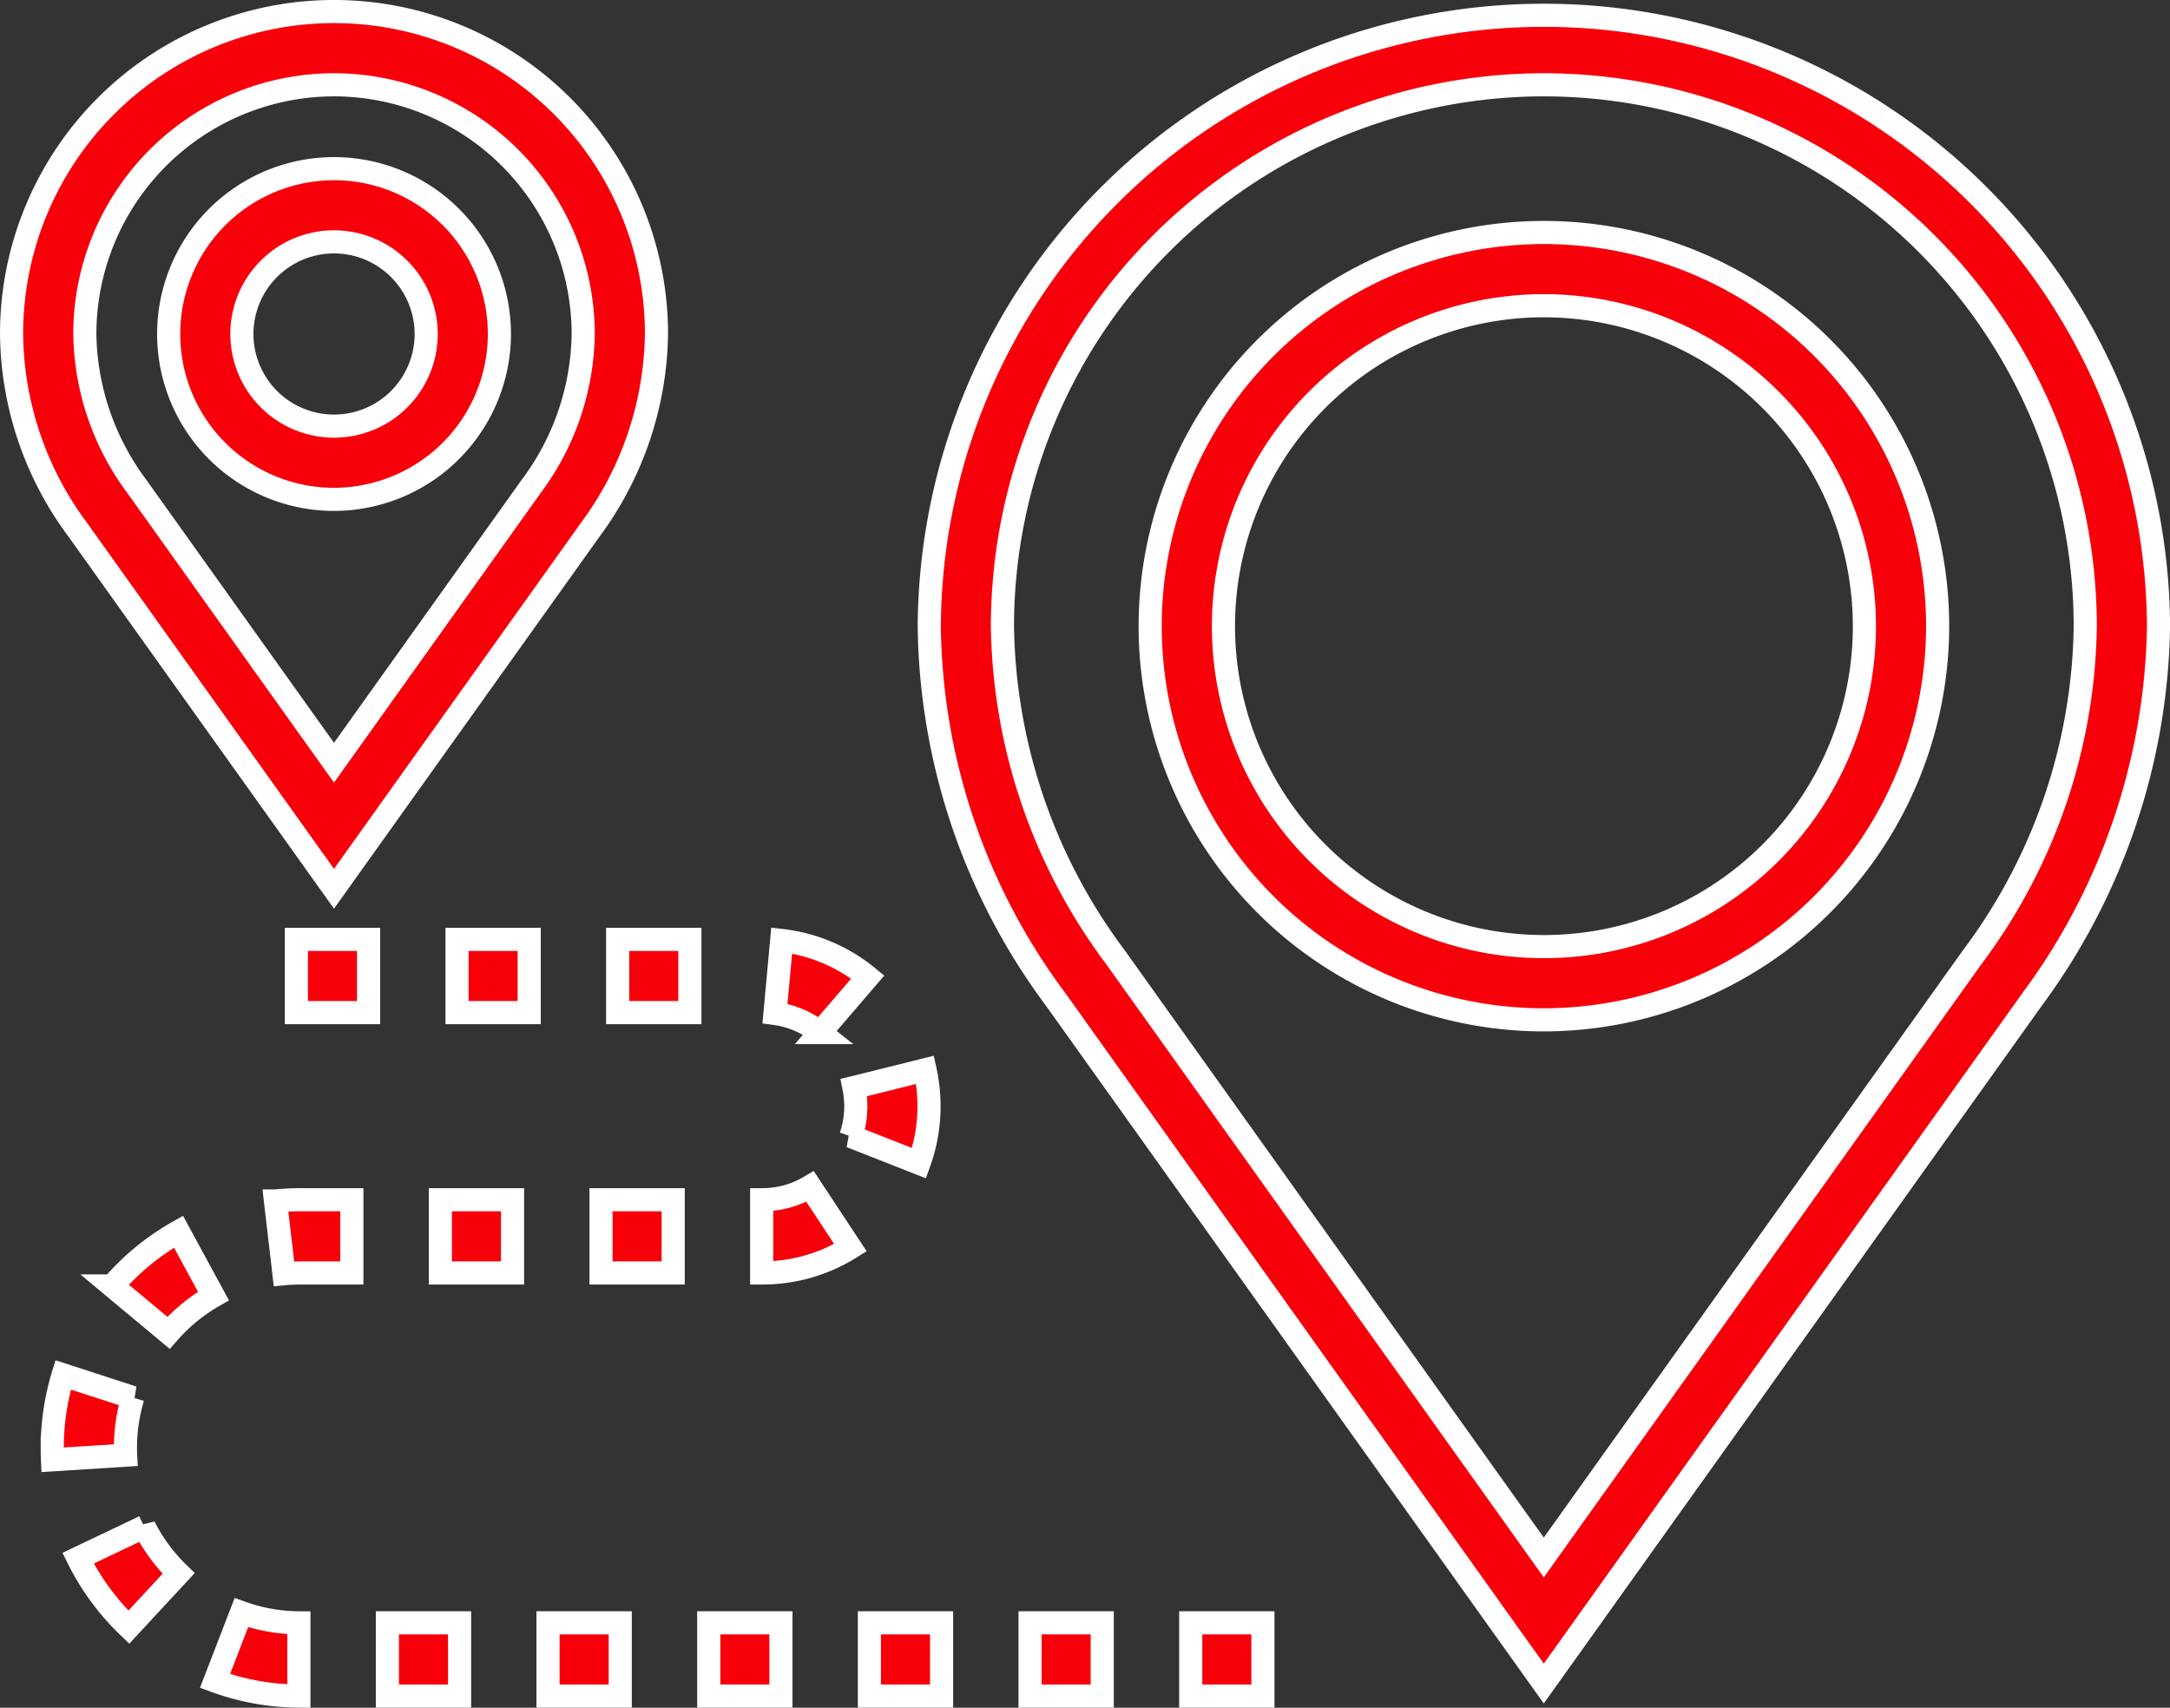
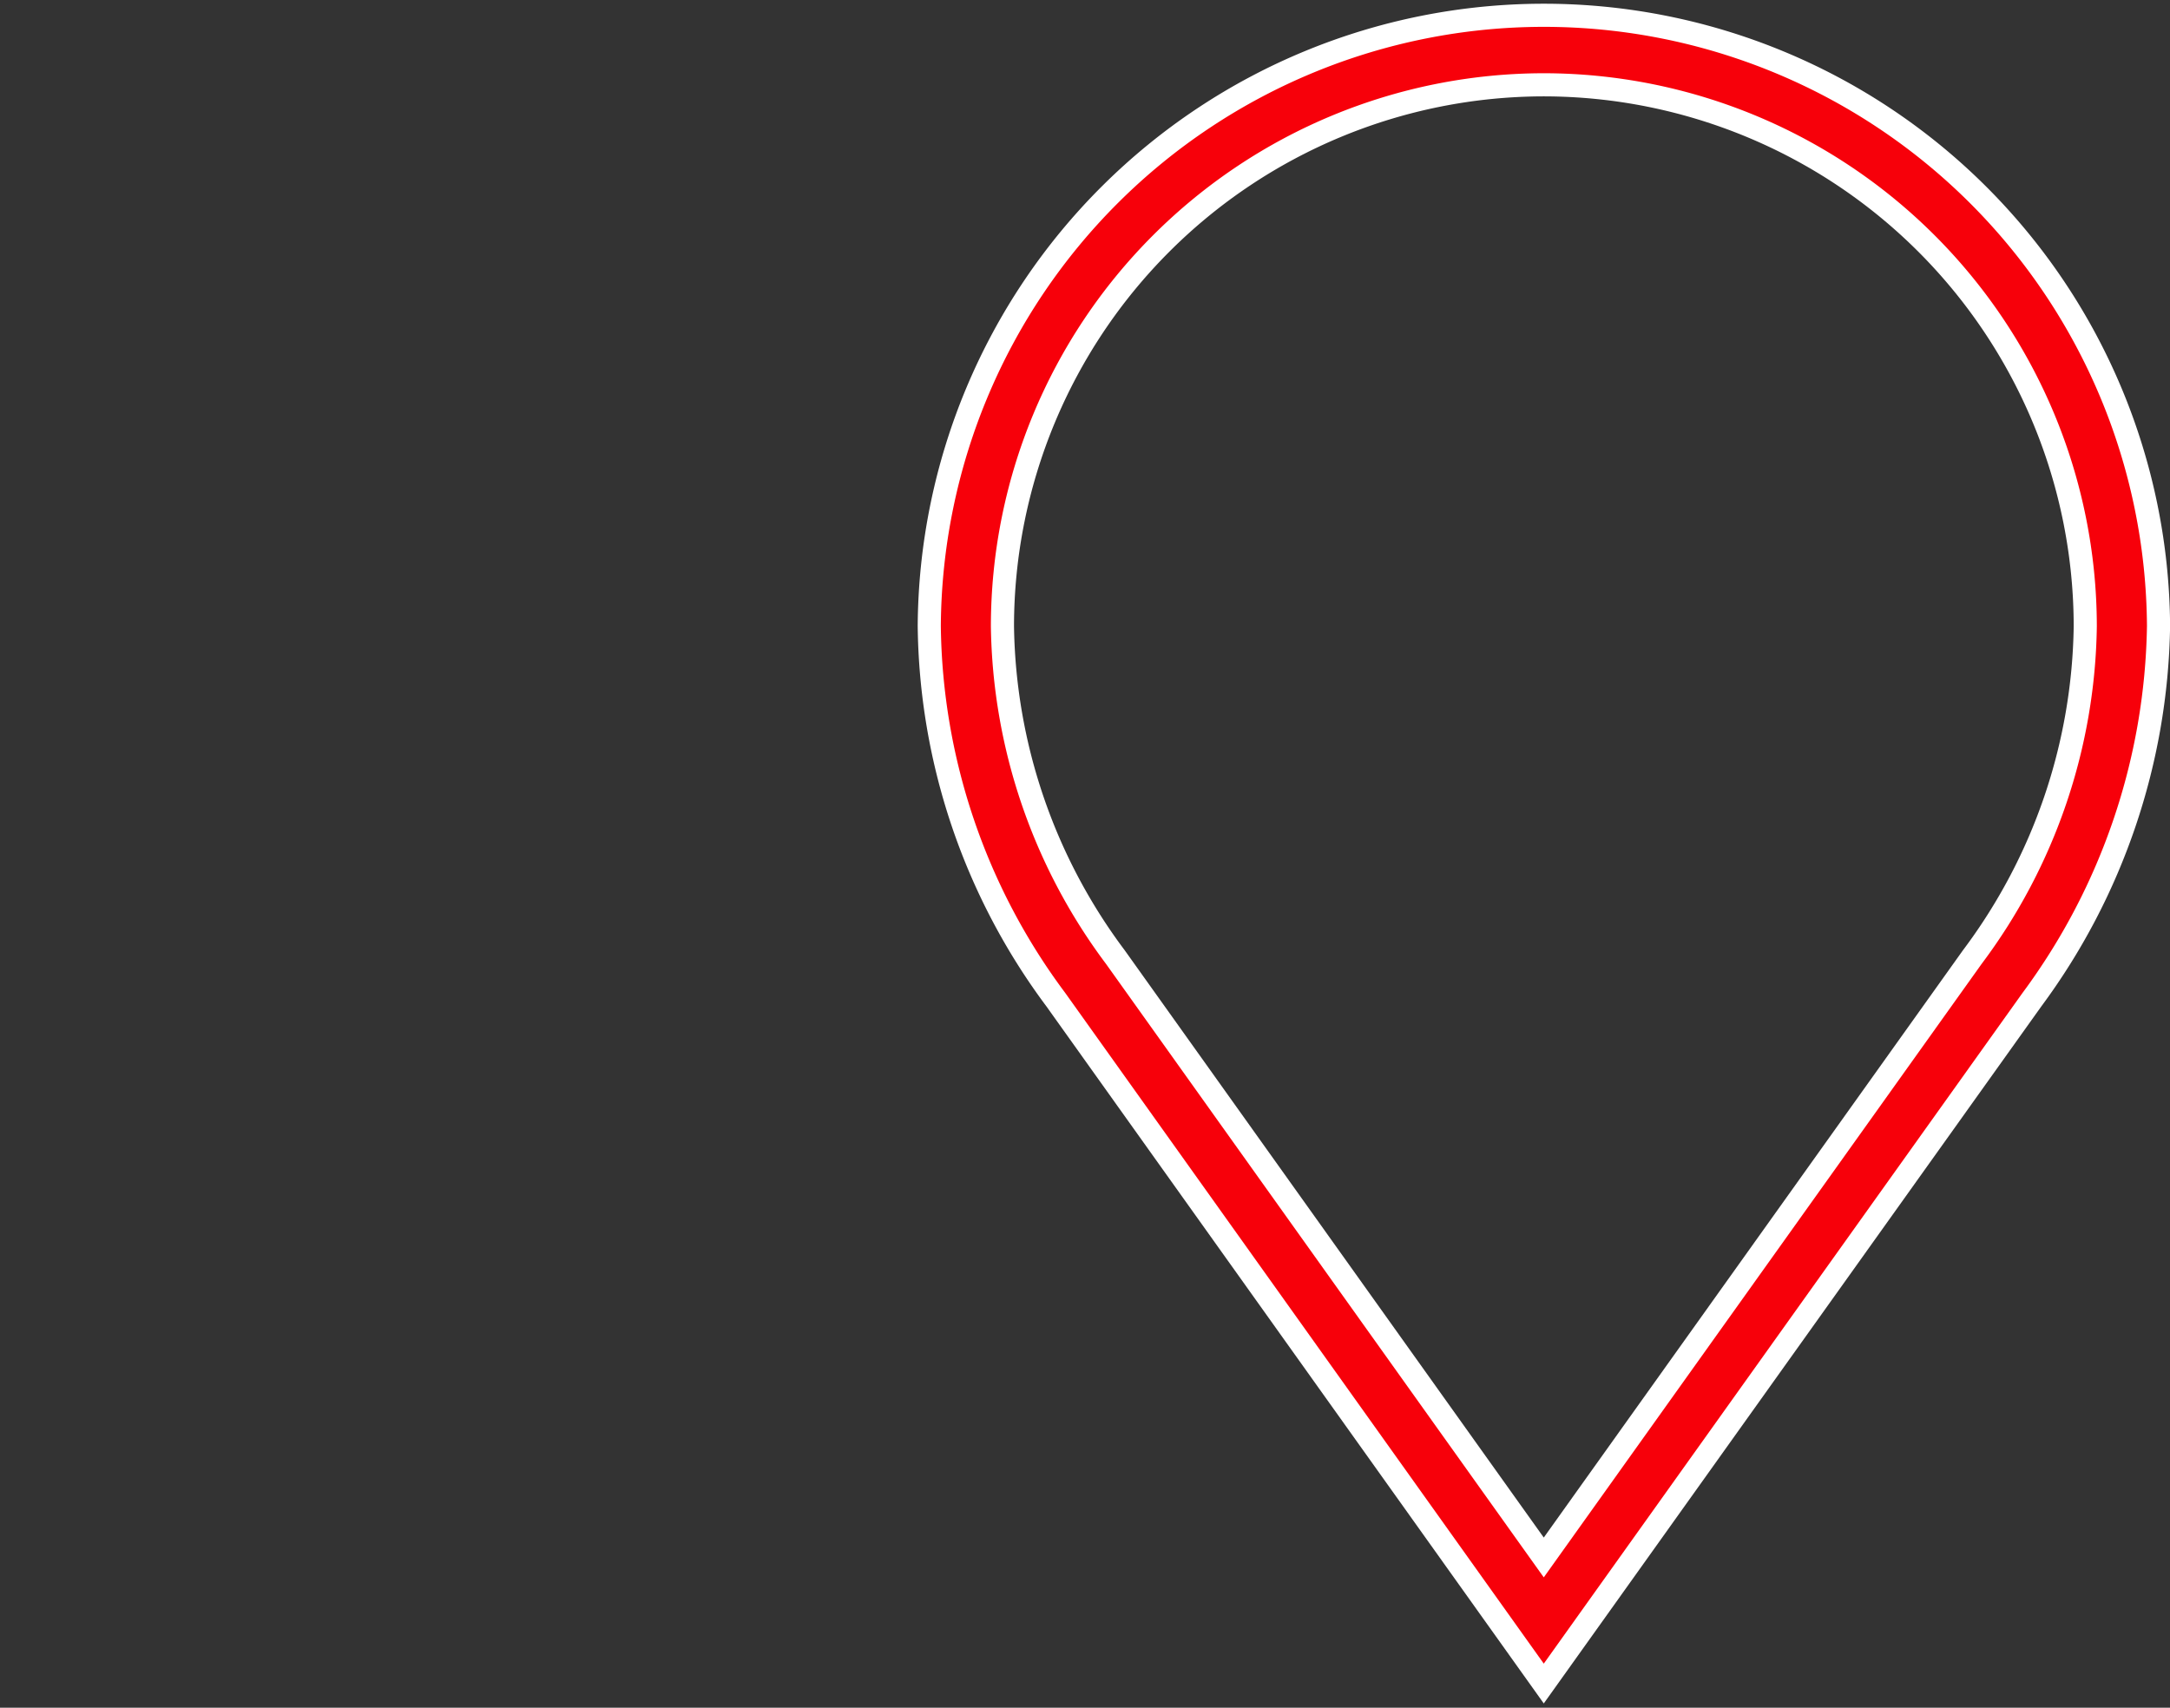
<svg xmlns="http://www.w3.org/2000/svg" width="93.827" height="73.849" viewBox="0 0 93.827 73.849">
  <rect x="0" y="0" width="93.827" height="73.849" fill="#333333" stroke="none" />
  <defs>
    <style>.a{fill:#f7000a;stroke:#fff;}</style>
  </defs>
  <g transform="translate(-1688.233 -1129.821)">
    <g transform="translate(1728.409 1130.321)">
-       <path class="a" d="M1766.171,1176.094a17.024,17.024,0,1,1,17.029-17.03A17.047,17.047,0,0,1,1766.171,1176.094Zm0-30.881a13.857,13.857,0,1,0,13.863,13.851A13.872,13.872,0,0,0,1766.171,1145.213Z" transform="translate(-1739.596 -1132.492)" />
      <path class="a" d="M1764,1202.624l-21.1-29.577a27.511,27.511,0,0,1-5.47-16.152,26.576,26.576,0,0,1,53.151,0,27.837,27.837,0,0,1-5.471,16.15Zm0-69.136a23.433,23.433,0,0,0-23.406,23.406,24.411,24.411,0,0,0,4.881,14.314L1764,1197.172l18.531-25.967a24.369,24.369,0,0,0,4.882-14.31A23.436,23.436,0,0,0,1764,1133.488Z" transform="translate(-1737.426 -1130.321)" />
    </g>
    <g transform="translate(1688.733 1130.321)">
-       <path class="a" d="M1702.674,1168.255l-11.088-15.539a14.392,14.392,0,0,1-2.853-8.453,13.942,13.942,0,0,1,27.885,0,14.557,14.557,0,0,1-2.854,8.452Zm0-34.767a10.786,10.786,0,0,0-10.774,10.774,11.3,11.3,0,0,0,2.264,6.614l8.51,11.927,8.512-11.929a11.26,11.26,0,0,0,2.264-6.611A10.788,10.788,0,0,0,1702.674,1133.488Z" transform="translate(-1688.733 -1130.321)" />
-       <path class="a" d="M1704.217,1152.959a7.15,7.15,0,1,1,7.152-7.152A7.16,7.16,0,0,1,1704.217,1152.959Zm0-11.135a3.984,3.984,0,1,0,3.986,3.982A3.988,3.988,0,0,0,1704.217,1141.824Z" transform="translate(-1690.276 -1131.865)" />
-     </g>
-     <path class="a" d="M1740.118,1212.285v-3.167h3.121v3.167Zm-6.947,0v-3.167h3.121v3.167Zm-6.947,0v-3.167h3.122v3.167Zm-6.946,0v-3.167h3.121v3.167Zm-6.949,0v-3.167h3.122v3.167Zm-6.946,0v-3.167h3.121v3.167Zm-3.826,0a10.687,10.687,0,0,1-3.627-.654l1.14-2.955a7.51,7.51,0,0,0,2.487.442Zm-7.354-2.98a10.694,10.694,0,0,1-2.194-2.981l2.859-1.363a7.553,7.553,0,0,0,1.488,2.021Zm-3.3-7.238c-.008-.169-.011-.34-.011-.514a10.768,10.768,0,0,1,.471-3.157l3.013.979a7.547,7.547,0,0,0-.318,2.178c0,.105,0,.209.006.314Zm2.586-7.517a10.727,10.727,0,0,1,2.862-2.348l1.511,2.783a7.569,7.569,0,0,0-1.941,1.592Zm7.055-3.675a10.758,10.758,0,0,1,1.079-.054h2.224v3.167h-2.224c-.24,0-.479.011-.712.033Zm21.022,3.113v-3.167h.022a4.013,4.013,0,0,0,2.072-.571l1.745,2.645a7.173,7.173,0,0,1-3.816,1.093Zm-6.946,0v-3.167h3.121v3.167Zm-6.947,0v-3.167h3.122v3.167Zm17.748-5.908a4.024,4.024,0,0,0,.215-1.3,4.136,4.136,0,0,0-.081-.811l3.074-.765a7.271,7.271,0,0,1,.173,1.575,7.177,7.177,0,0,1-.432,2.461Zm-1.331-4.487a4.019,4.019,0,0,0-1.949-.827l.29-3.155a7.144,7.144,0,0,1,3.723,1.58Zm-8.75-.864v-3.166h3.122v3.166Zm-6.946,0v-3.166h3.121v3.166Zm-6.947,0v-3.166h3.122v3.166Z" transform="translate(-0.4 -9.119)" />
+       </g>
  </g>
</svg>